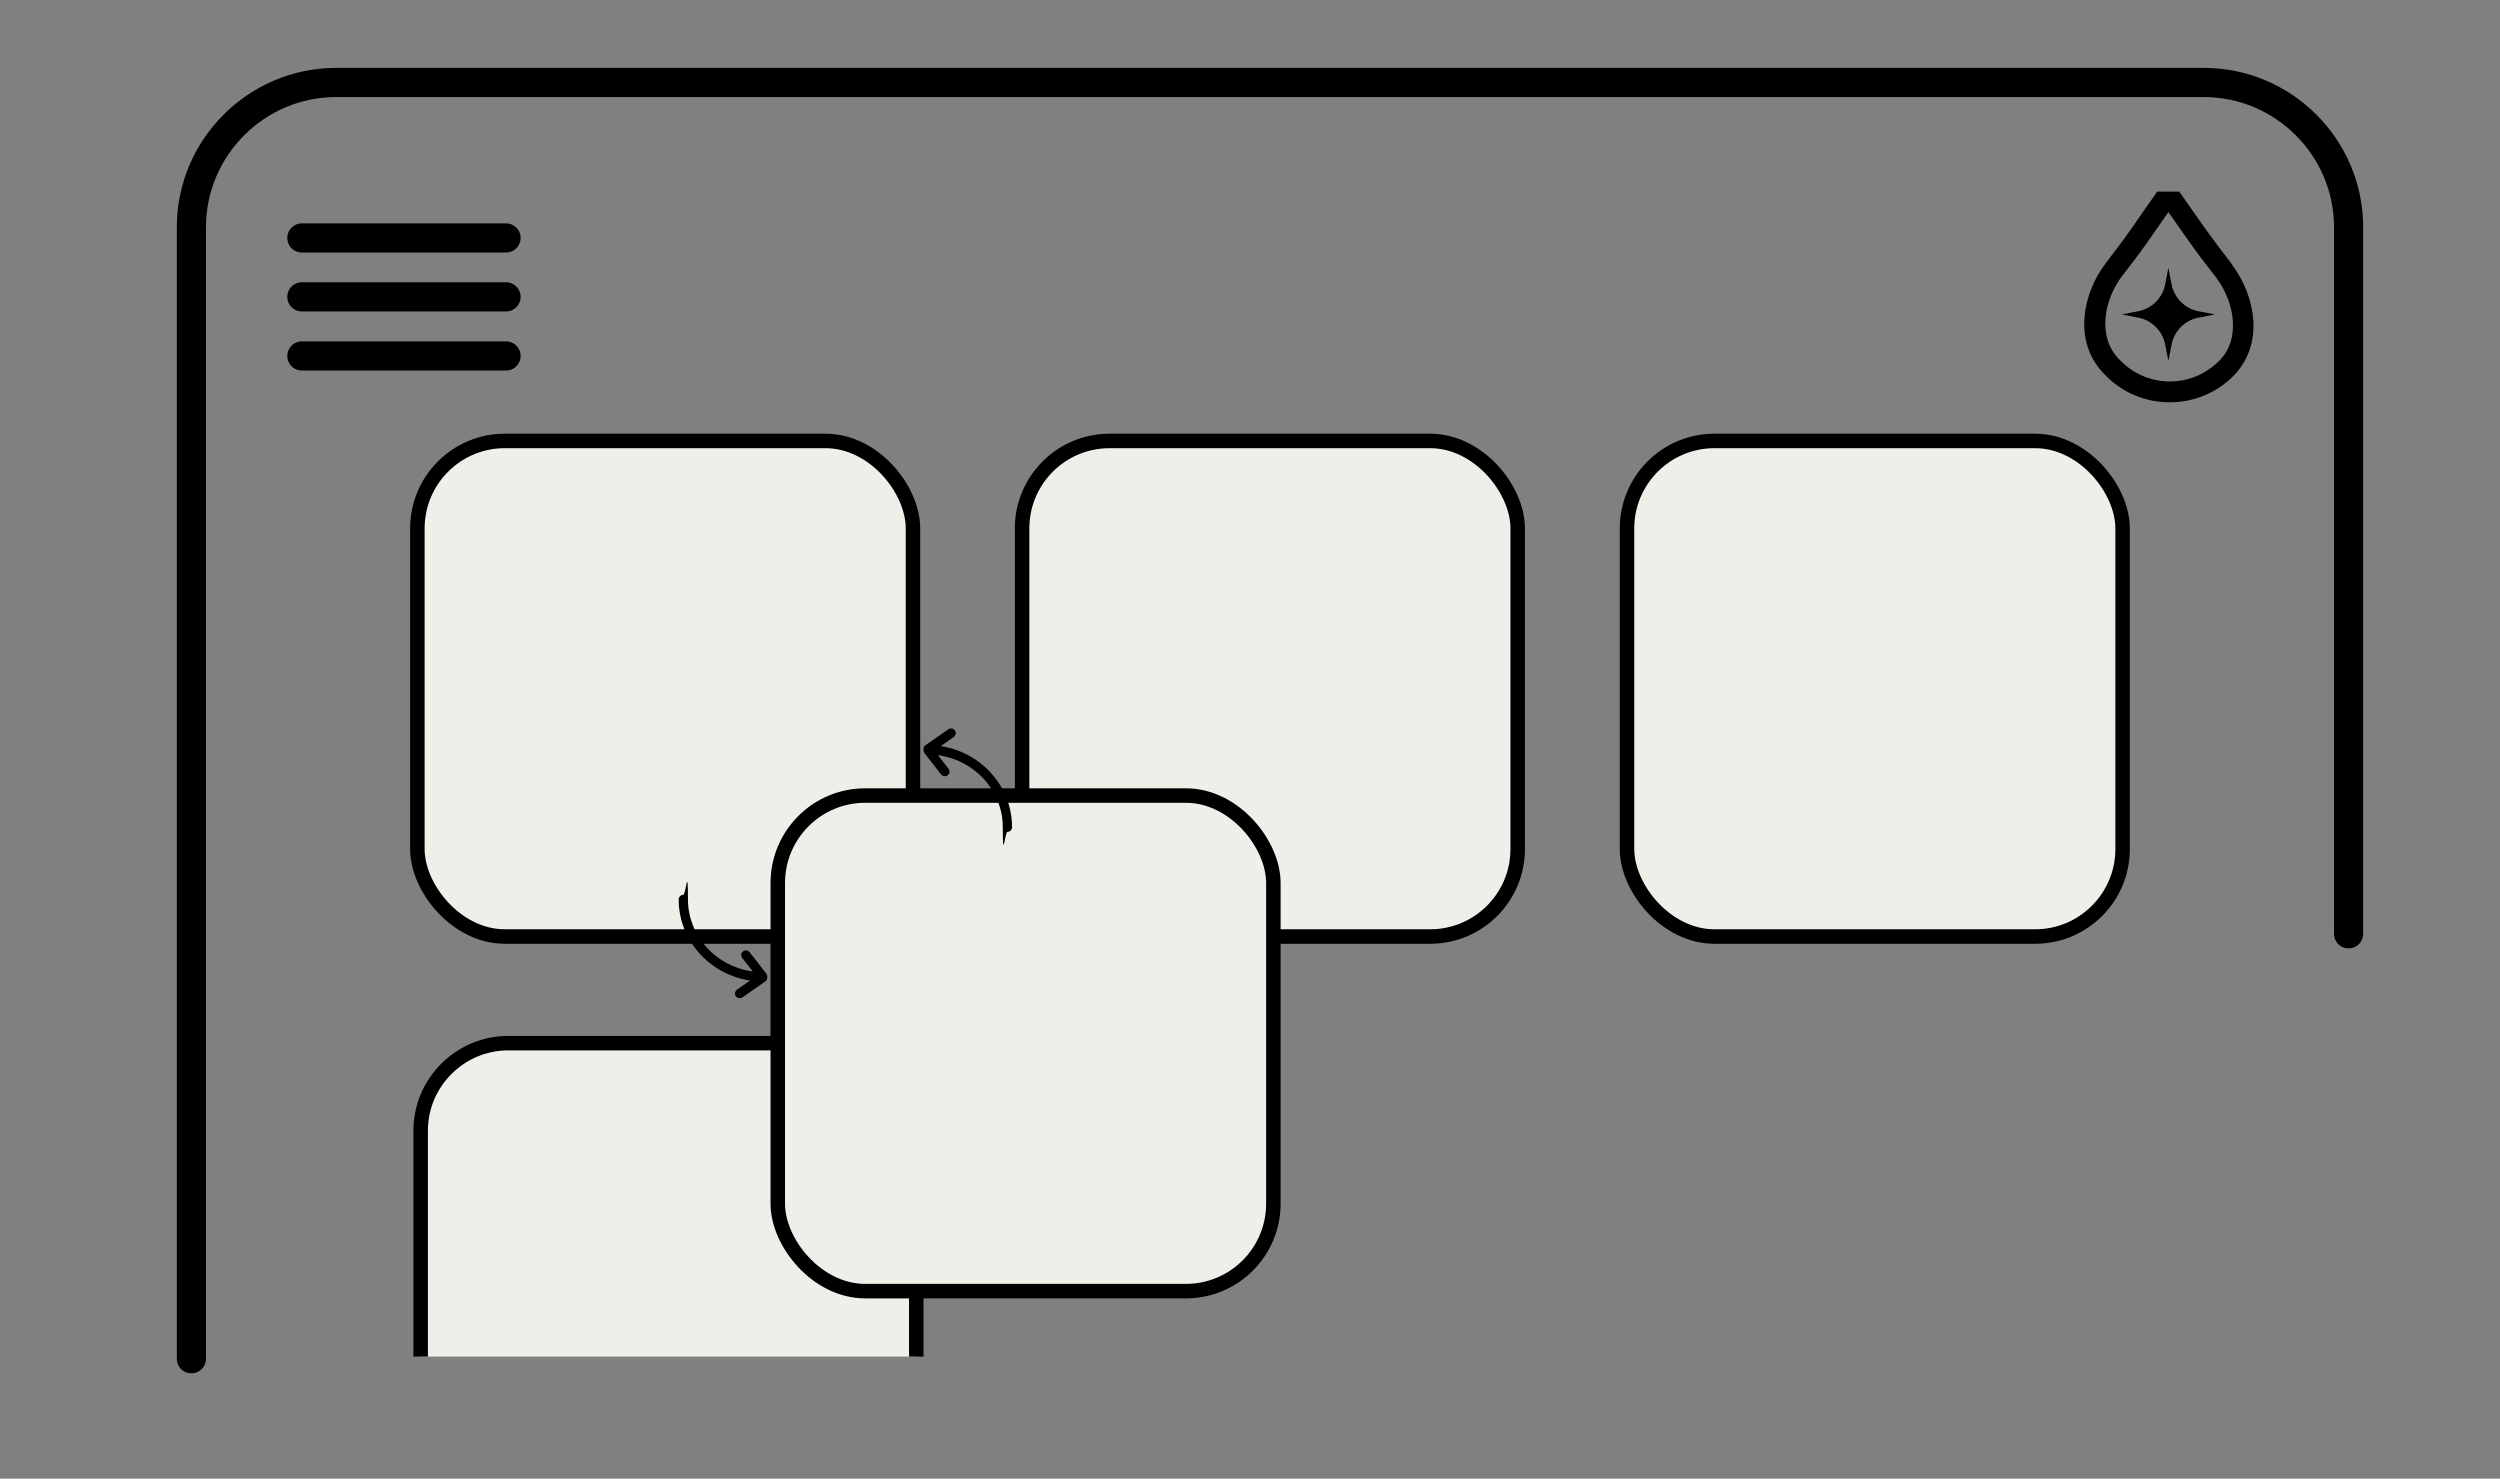
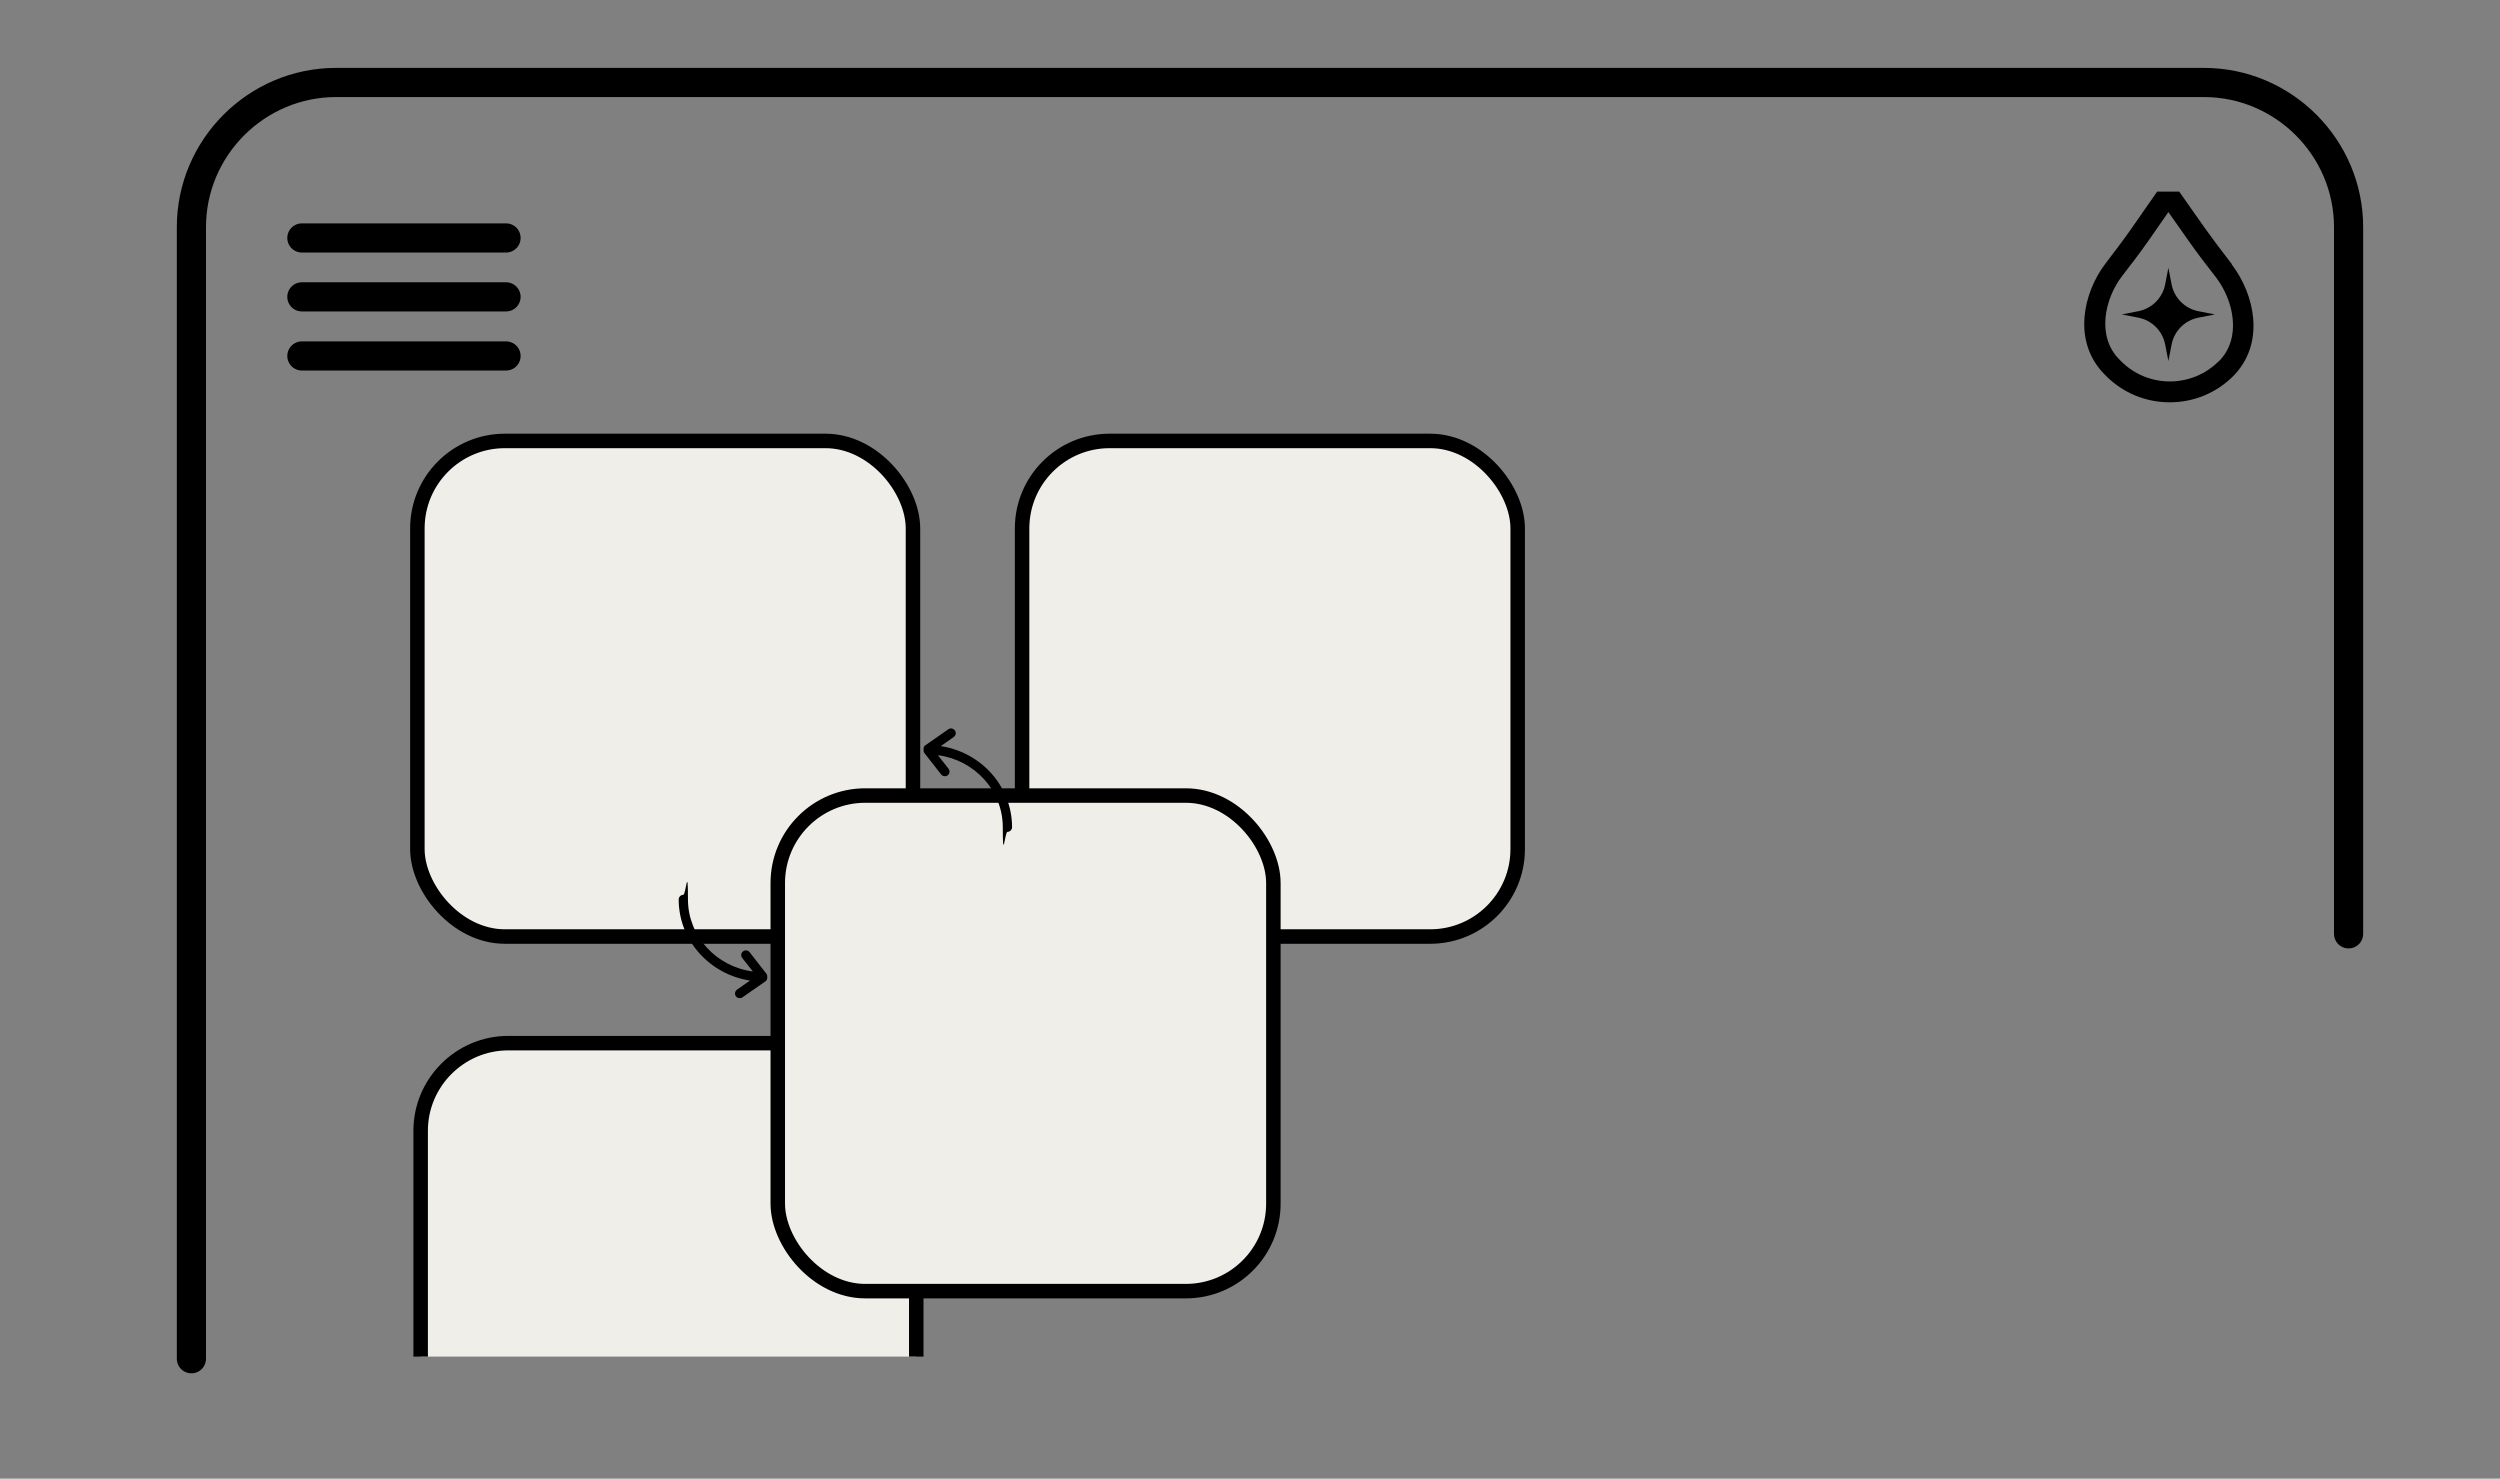
<svg xmlns="http://www.w3.org/2000/svg" id="ICONES" version="1.1" viewBox="0 0 1294.4 765.6">
  <rect x="0" y="0" width="1294.4" height="765.6" fill="#808080" stroke="none" />
  <defs>
    <style>
      .st0 {
        fill: #fff;
      }

      .st0, .st1, .st2 {
        stroke: #000;
        stroke-miterlimit: 10;
      }

      .st0, .st2 {
        stroke-linecap: round;
        stroke-width: 15.1px;
      }

      .st1 {
        fill: #f0eee9;
        stroke-width: 7.5px;
      }

      .st2 {
        fill: none;
      }
    </style>
  </defs>
  <path class="st2" d="M99.1,703.5V117.6c0-41.2,33.7-74.9,74.9-74.9h967.1c41.2,0,74.9,33.7,74.9,74.9v365.9" />
  <g>
    <path d="M1155.6,136.8c-5.2-6.7-9.5-12.4-13.8-18.4l-13.5-19.2h-11.4l-13.8,19.8c-4.2,6-8.6,11.7-12.7,17.1-6.2,8-10.3,18.2-11.1,27.9-1,11.7,2.6,22,10.3,29.8l.9.9c8.8,8.8,20.5,13.6,32.9,13.6s24.1-4.8,32.9-13.6c7.7-7.8,11.3-18.1,10.3-29.8-.8-9.7-4.9-19.9-11.1-28ZM1148.8,187c-14,14-36.7,14-50.6,0l-.9-.9c-11.7-11.7-7.9-31.1,1.6-43.4,4.1-5.2,8.7-11.3,13.1-17.5l10.7-15.4,10.4,14.8c4.7,6.7,9.9,13.4,14.1,18.8,9.6,12.4,13.4,31.9,1.7,43.6Z" />
    <path d="M1124.4,147.4l-1.7-8.7-1.7,8.7c-1.4,6.9-6.8,12.3-13.7,13.7l-8.7,1.7,8.7,1.7c6.9,1.4,12.3,6.8,13.7,13.7l1.7,8.7,1.7-8.7c1.4-6.9,6.8-12.3,13.7-13.7l8.7-1.7-8.7-1.7c-6.9-1.4-12.3-6.8-13.7-13.7Z" />
  </g>
  <g>
    <rect class="st1" x="216.1" y="228.3" width="256.6" height="256.6" rx="45.3" ry="45.3" />
    <rect class="st1" x="529.2" y="228.3" width="256.6" height="256.6" rx="45.3" ry="45.3" />
-     <rect class="st1" x="842.4" y="228.3" width="256.6" height="256.6" rx="45.3" ry="45.3" />
  </g>
  <path class="st1" d="M217.8,702.4v-117c0-24.9,20.4-45.3,45.3-45.3h166c24.9,0,45.3,20.4,45.3,45.3v117" />
  <rect class="st1" x="402.7" y="411.9" width="256.6" height="256.6" rx="45.3" ry="45.3" />
  <path d="M397.2,505.5c0-.1,0-.2,0-.3,0,0,0-.1,0-.2,0-.1-.1-.3-.2-.4,0,0,0-.2,0-.2,0,0,0,0,0,0s0,0,0,0l-8.9-11.4c-.8-1.1-2.4-1.2-3.4-.4-1.1.8-1.2,2.4-.4,3.4l5.5,7c-19-2.5-33.6-18.3-33.6-37.3s-1.1-2.4-2.4-2.4-2.4,1.1-2.4,2.4c0,21.2,16,38.8,36.9,42l-6.7,4.7c-1.1.8-1.4,2.3-.6,3.4.5.7,1.2,1,2,1s1-.1,1.4-.4l12.2-8.5s0,0,0,0c0,0,0,0,0,0,0,0,0,0,0-.1.1,0,.2-.2.3-.3,0,0,.2-.2.2-.3,0,0,0-.1,0-.2,0-.1,0-.2.1-.4,0-.1,0-.2.1-.3,0,0,0-.1,0-.2,0,0,0,0,0-.1,0,0,0-.2,0-.2Z" />
  <path d="M478.2,388.5c0,.1,0,.2,0,.3,0,0,0,.1,0,.2,0,.1.1.3.2.4,0,0,0,.2,0,.2,0,0,0,0,0,0,0,0,0,0,0,0l8.9,11.4c.5.6,1.2.9,1.9.9s1.1-.2,1.5-.5c1.1-.8,1.2-2.4.4-3.4l-5.5-7c19,2.5,33.6,18.3,33.6,37.3s1.1,2.4,2.4,2.4,2.4-1.1,2.4-2.4c0-21.2-16-38.8-36.9-42l6.7-4.7c1.1-.8,1.4-2.3.6-3.4-.8-1.1-2.3-1.4-3.4-.6l-12.2,8.5s0,0,0,0,0,0,0,0c0,0,0,0,0,.1-.1,0-.2.2-.3.3,0,0-.2.2-.2.3,0,0,0,.1,0,.2,0,.1,0,.2-.1.4,0,.1,0,.2,0,.3,0,0,0,.1,0,.2,0,0,0,0,0,.1,0,0,0,.2,0,.2Z" />
  <g>
    <line class="st0" x1="156.3" y1="123.2" x2="262" y2="123.2" />
    <line class="st0" x1="156.3" y1="153.7" x2="262" y2="153.7" />
    <line class="st0" x1="156.3" y1="184.3" x2="262" y2="184.3" />
  </g>
</svg>